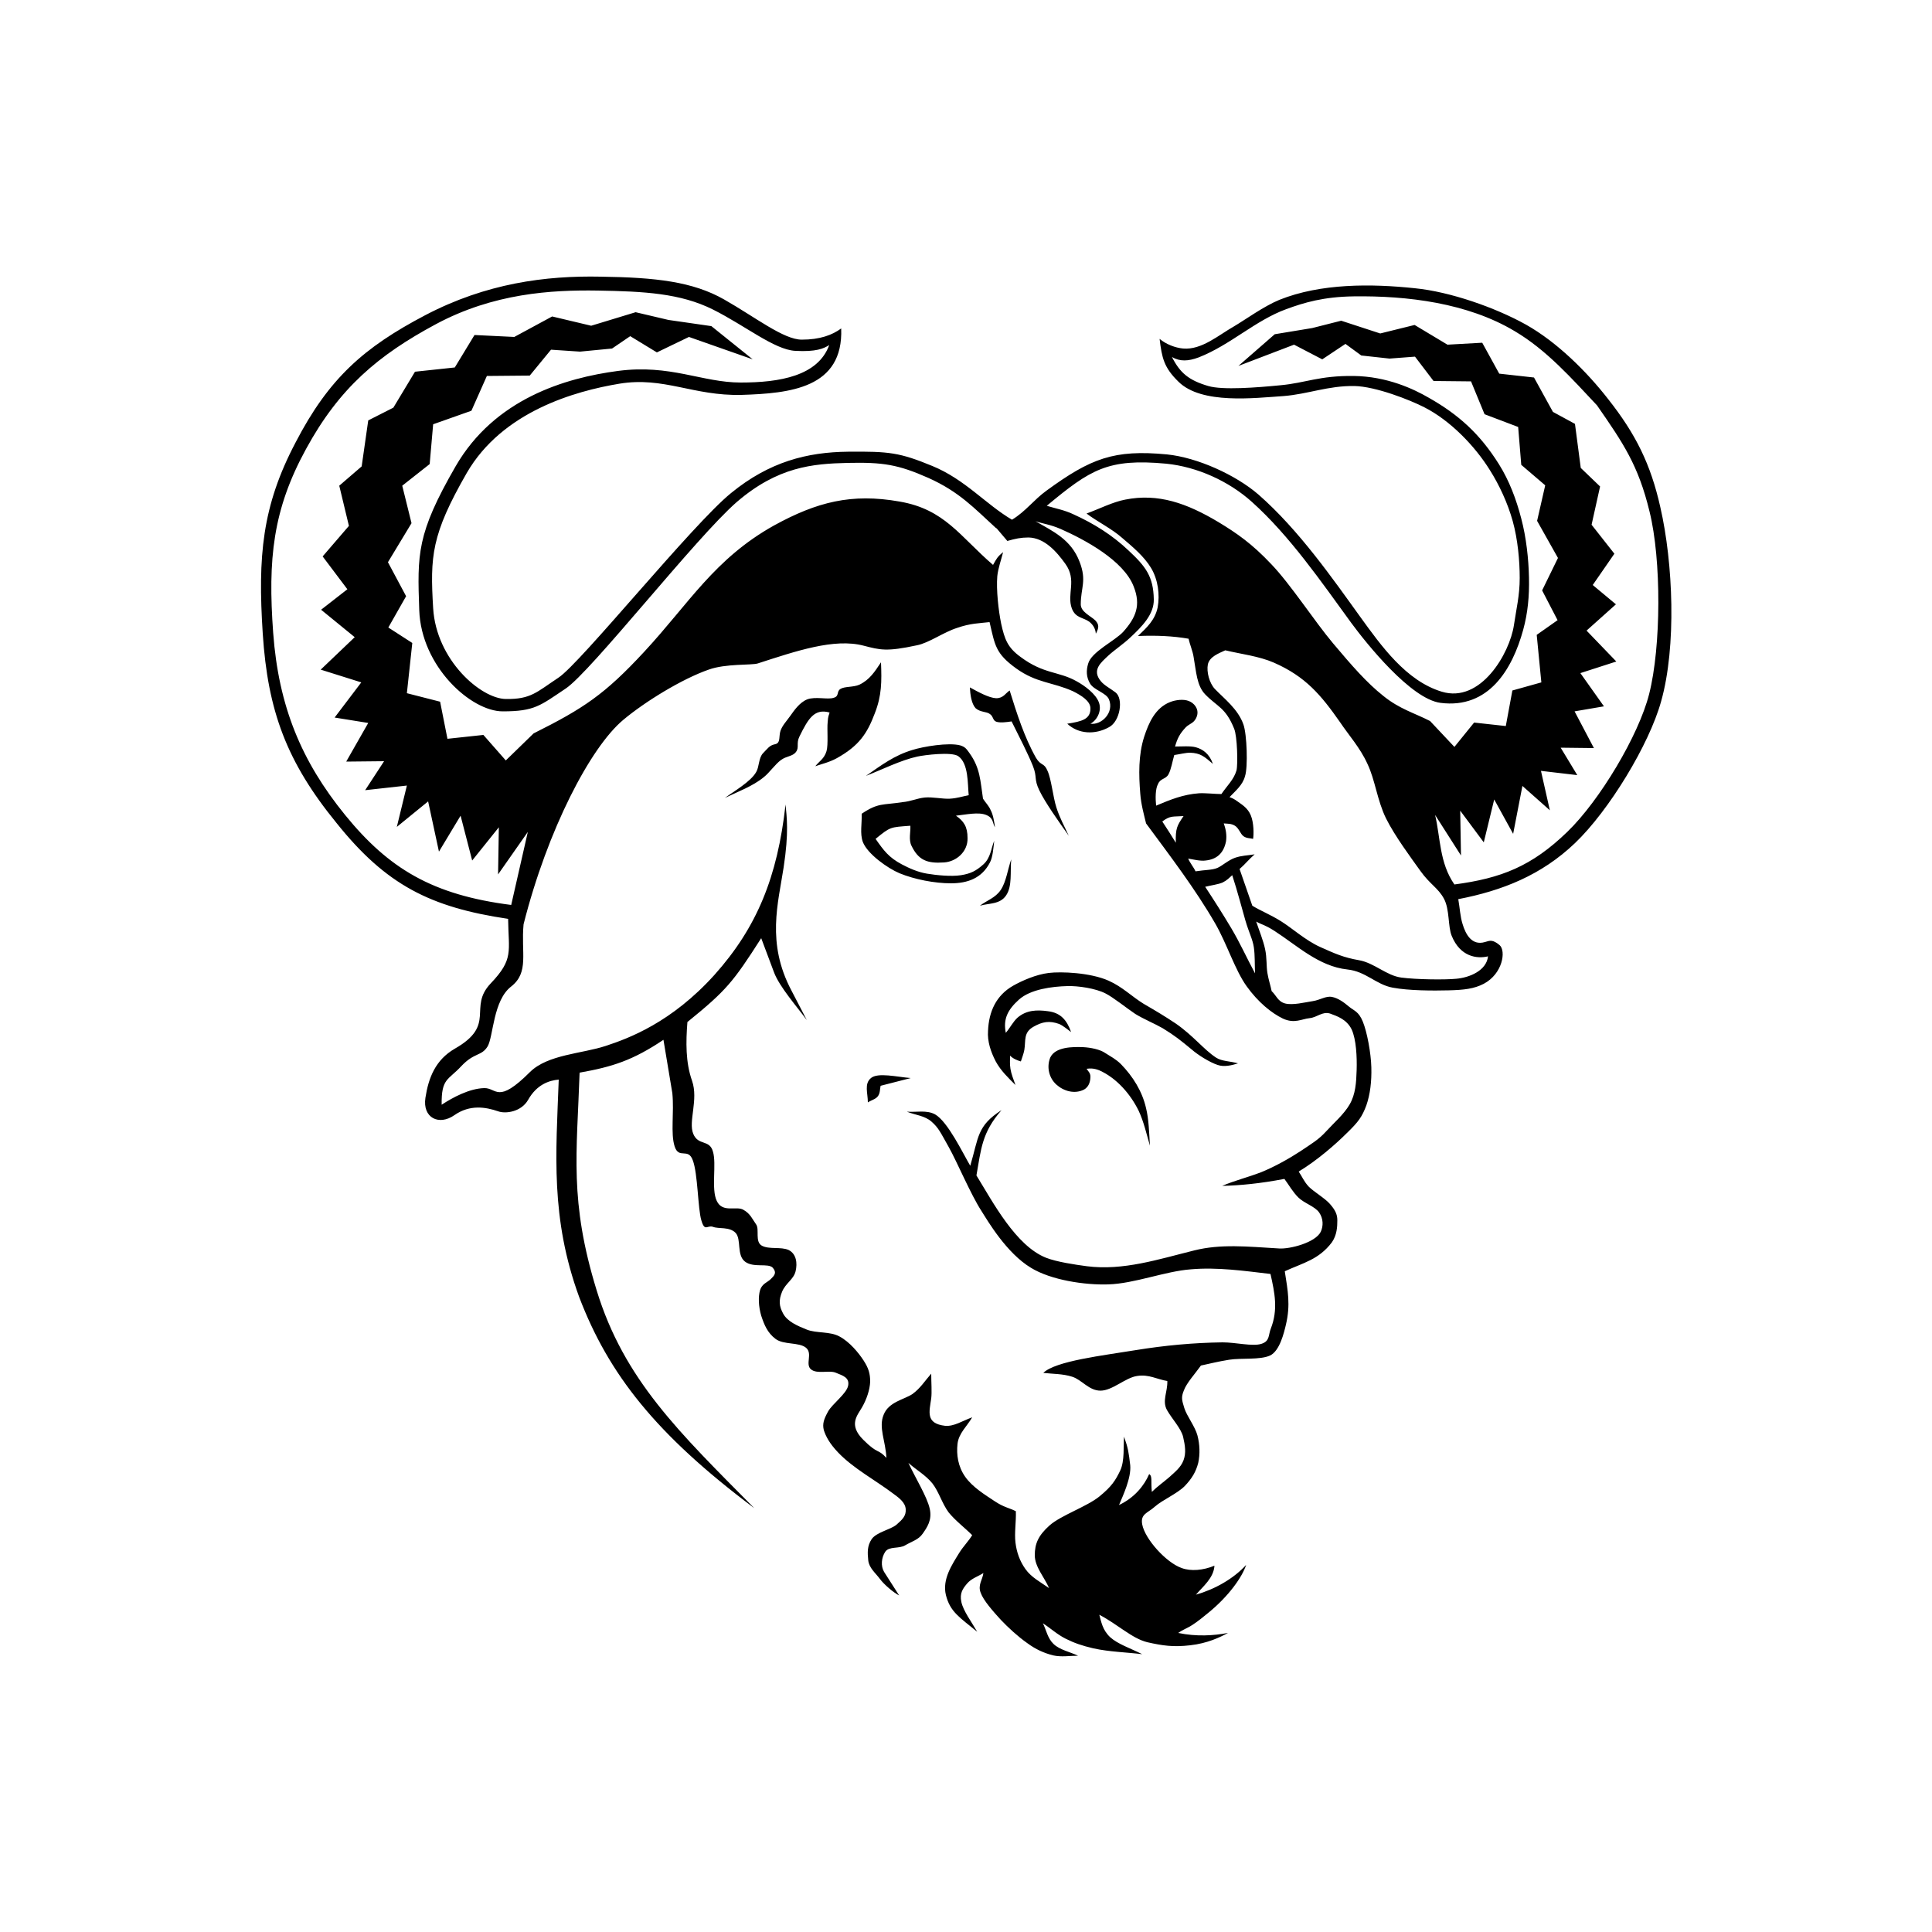
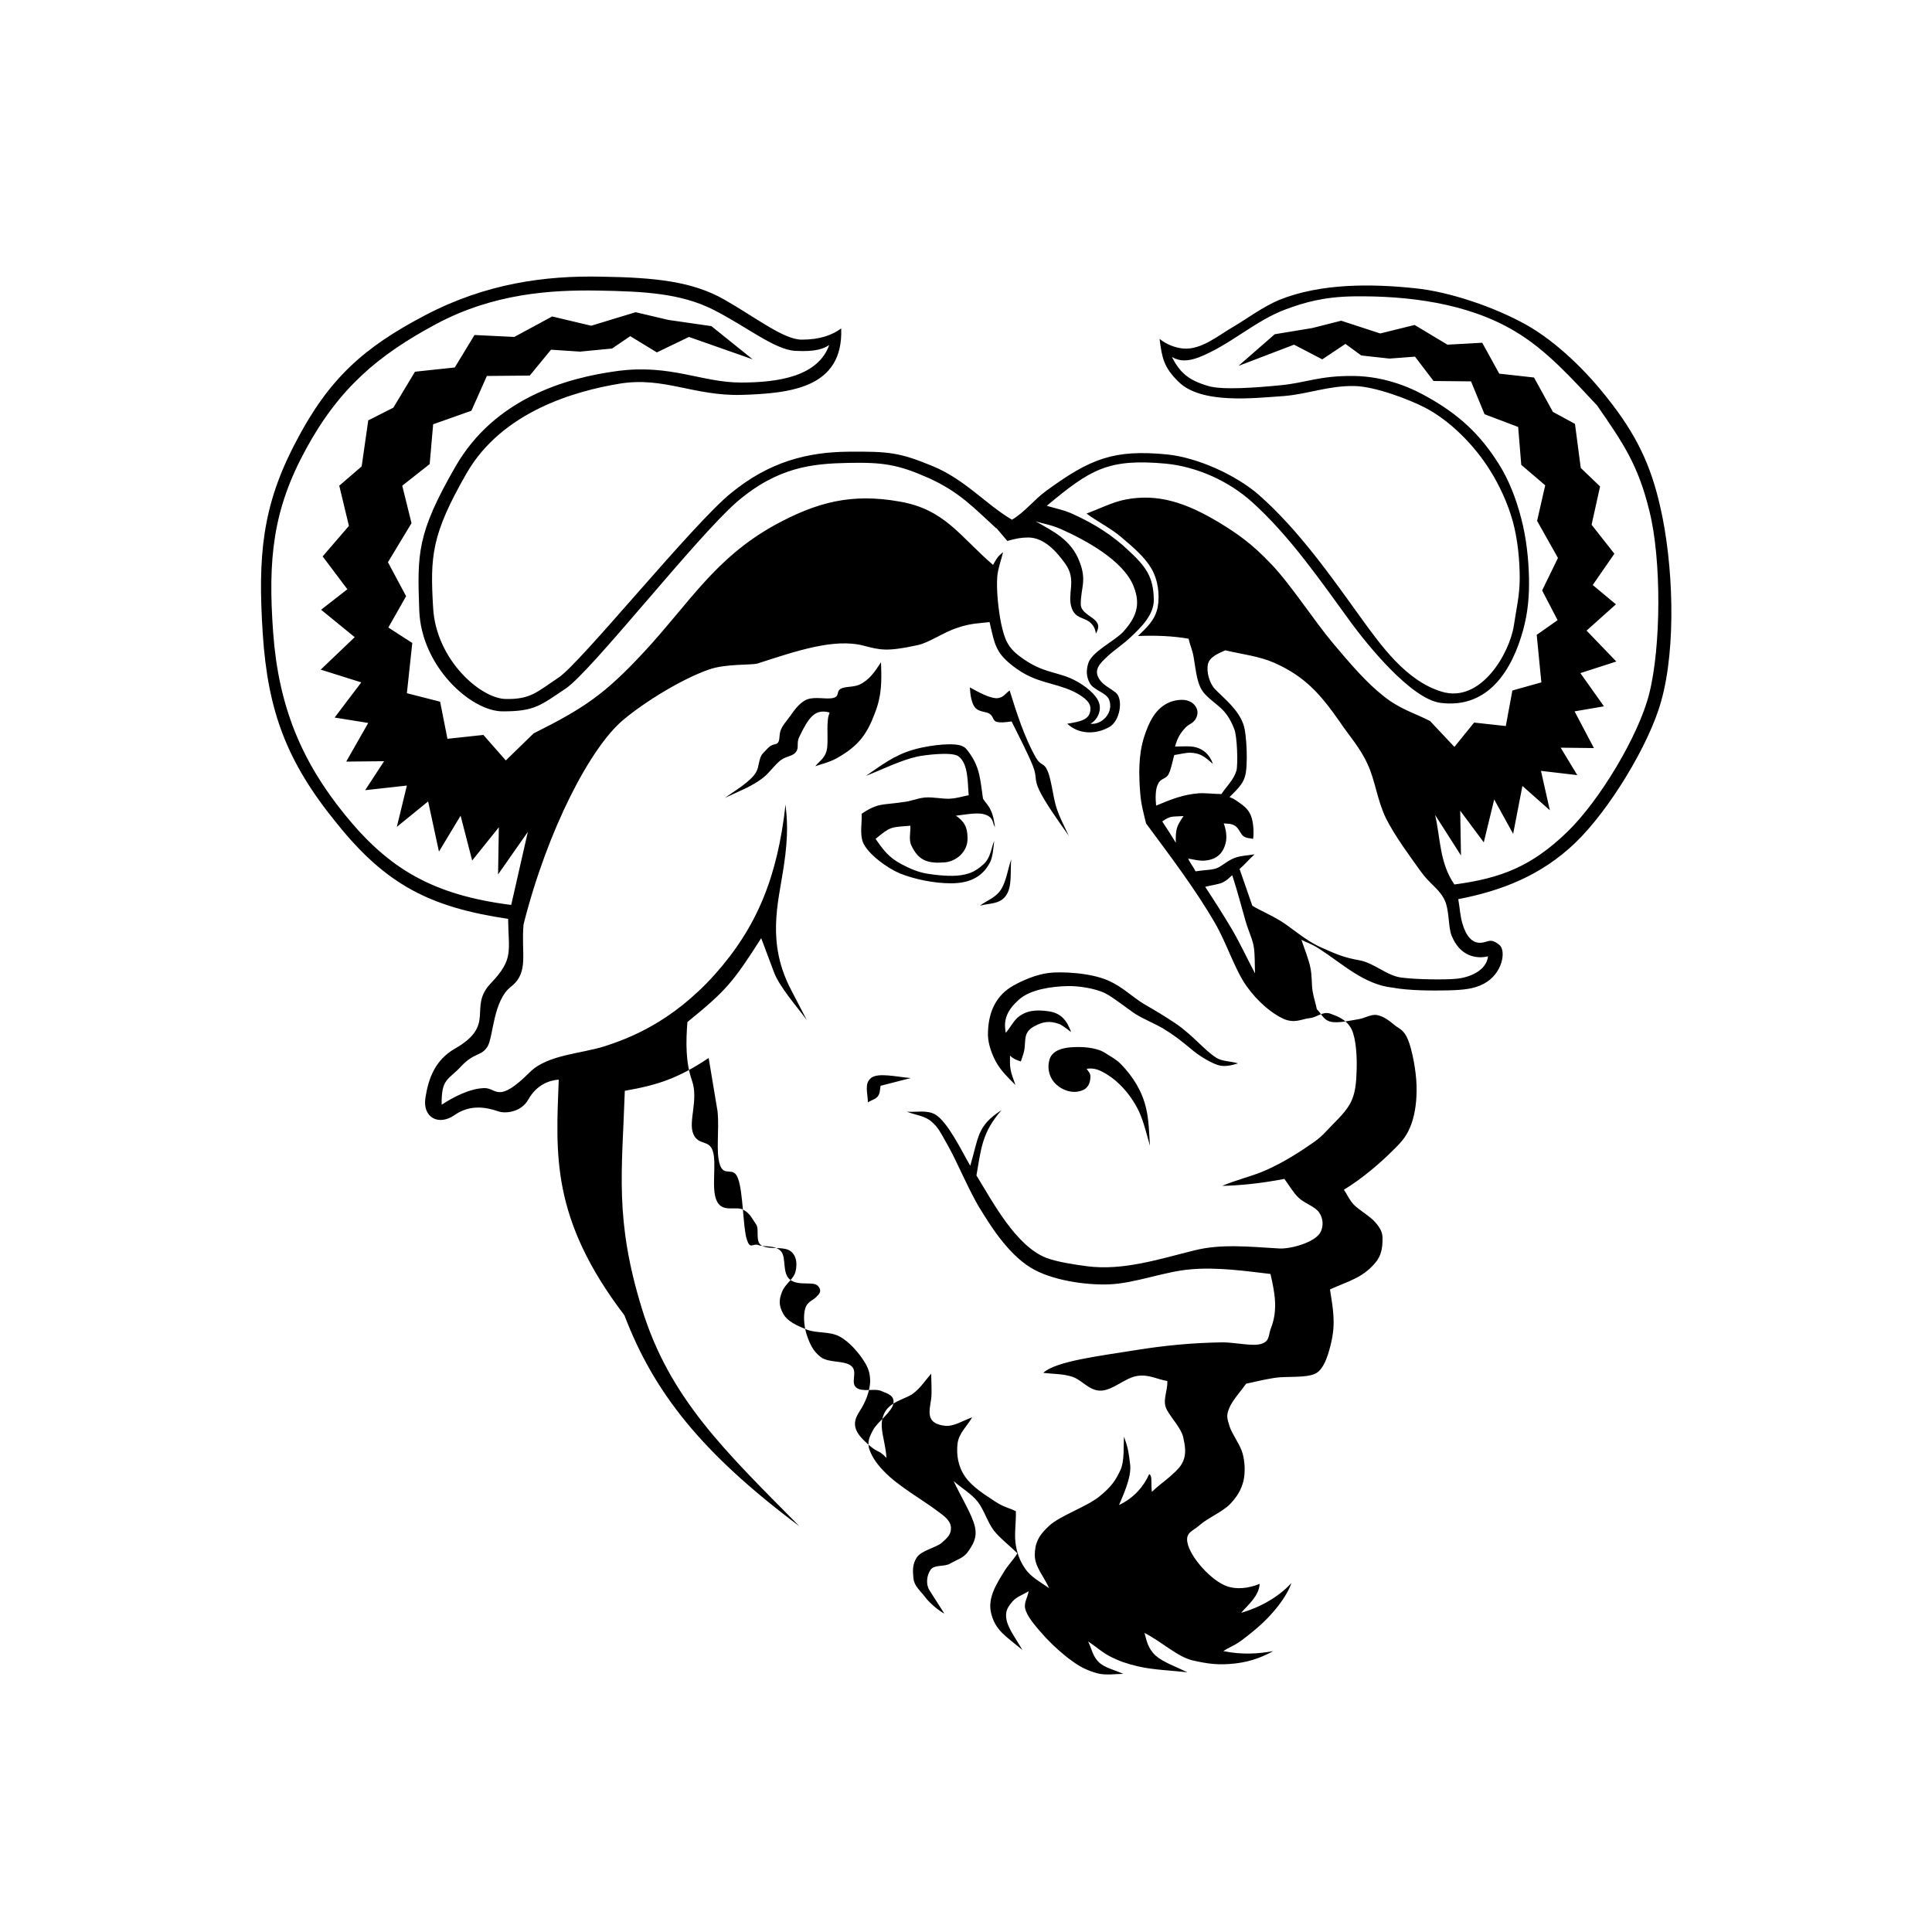
<svg xmlns="http://www.w3.org/2000/svg" version="1.1" id="Layer_1" x="0px" y="0px" viewBox="0 0 500 500" style="enable-background:new 0 0 500 500;" xml:space="preserve">
  <g id="XMLID_29_">
-     <path id="XMLID_44_" d="M144.6,279.4c-2.5,0.2-5.7,1.3-7.9,5.2c-1.8,3.2-5.9,3.7-7.8,3c-3.2-1.1-7.3-1.8-11.3,1   c-4,2.8-8.3,0.7-7.5-4.5c0.8-5.2,2.6-9.8,7.6-12.7c10.9-6.2,3.3-10.6,9.3-16.9c6-6.3,4.6-8.2,4.5-16.7c-20.2-3-31.6-8.8-44.4-24.8   C74.2,197.2,69.3,184,68,164c-1.3-20-0.2-33,8.5-49.5c8.6-16.6,17.7-24.6,33.5-32.9c15.8-8.3,31.2-10.3,45.5-10   c14.3,0.2,23.8,1.3,31.9,5.9c8.1,4.6,15.4,10.4,20.1,10.4c4.7,0,7.9-1.2,10.2-2.9c0.6,15.5-13.3,16.8-25.8,17.2   c-12.5,0.3-20.1-4.8-31.6-2.9c-11.5,1.9-30.3,7.2-39.5,23.1c-9.2,16-9.5,21.6-8.7,35c0.8,13.4,12.3,23.4,18.8,23.5   c6.5,0.1,8-1.8,13.6-5.5c5.7-3.7,34.7-39.7,44.7-47.8c9.9-8.1,19.7-10.6,30.3-10.7s13.3,0.2,21.8,3.7c8.5,3.5,13.8,9.9,20.6,13.9   c3.5-2.1,5.7-5.2,8.9-7.5c11.5-8.4,17.5-10.7,31.2-9.4c7.9,0.8,17.8,5.3,23.7,10.4c10.5,9.2,19.3,21.9,26.3,31.6   c5.5,7.6,11.9,16.6,21.1,19.4c10.1,3.1,17.6-9.9,18.7-17.2c0.6-4.1,1.5-7.7,1.5-12.2c0-4.5-0.5-10-1.8-14.7   c-1.3-4.7-3.5-9.4-5.9-13.2c-3.9-6.3-10.3-12.9-17-16.3c-3.7-1.9-12.6-5.4-18.1-5.5c-6.8-0.1-12,2.1-18.3,2.6   c-7.6,0.5-21.2,2.2-27.2-3.7c-3.8-3.7-4.3-6.2-4.9-11.1c1.7,1.4,4,2.3,6.1,2.5c4.8,0.4,9.2-3.5,13.1-5.7c3.2-1.9,7.7-5.2,11.8-6.9   c10.7-4.3,23.8-4.2,35.1-3c9.1,0.9,20.8,5,28.7,9.4c8,4.5,15.7,12.1,21.3,19.3c7.1,9,11,16.8,13.5,28c3.3,14.4,4.2,36,0.2,50.2   c-3.1,11.2-13.5,28.3-22.3,36.7c-8.7,8.3-18.8,12.3-30.2,14.5c0.4,2.3,0.5,4.5,1.1,6.4c0.8,2.7,2.4,5.7,5.8,4.7   c1.3-0.4,2-0.7,3.8,0.8c1.7,1.5,0.8,7.4-4.1,10c-2.5,1.3-5.1,1.6-9.1,1.7c-4,0.1-10.2,0.1-14.5-0.7c-4.3-0.8-6.9-4.2-11.7-4.7   c-7.4-0.8-13-6.2-18.9-10c-2.5-1.6-3.3-1.6-4.7-2.4c0.8,2.4,1.8,4.8,2.3,7.1c0.5,2.3,0.3,4.4,0.6,6.2c0.3,1.8,0.8,3.2,1.1,4.7   c1.2,1.1,1.6,2.7,3.5,3.2c2,0.5,5.1-0.3,7.1-0.6c2-0.3,3.4-1.4,5-1.1c1.6,0.3,3.1,1.4,4.4,2.5c1.3,1.1,2.5,1.2,3.6,3.9   c1.1,2.7,2.1,8.1,2.2,11.8c0.1,3.7-0.3,7-1.3,9.9c-1.1,2.9-2,4.2-5,7.1c-2.9,2.9-7.7,7.1-12.5,10c0.9,1.3,1.3,2.5,2.6,3.9   c1.4,1.4,4.2,3,5.5,4.5c1.3,1.5,1.9,2.6,1.9,4.2c0,1.7-0.1,3.8-1.4,5.7c-3.4,4.5-7.4,5.3-12.2,7.5c0.8,5.1,1.5,8.7,0.3,13.8   c-0.5,2.1-1.6,6.8-4.1,8c-2.6,1.2-7.5,0.6-10.6,1.1c-3.1,0.5-4.9,1-7.3,1.5c-1.5,2.1-3.7,4.5-4.4,6.4c-0.8,1.9-0.5,2.6,0.1,4.6   c0.6,2,2.8,4.8,3.4,7.1c0.6,2.3,0.7,4.8,0.2,7.1c-0.6,2.3-1.6,4-3.5,6c-2,2-5.8,3.6-7.7,5.3c-1.9,1.7-3.8,1.9-3.3,4.6   c0.7,3.8,6.2,9.9,10.2,11.3c2.4,0.9,5.6,0.6,8.5-0.6c-0.2,3.2-3,5.4-4.8,7.5c4.9-1.4,9.7-4.1,13-7.7c-1,3.1-4.5,8.1-9.8,12.4   c-5.3,4.4-5.2,3.5-7.8,5.2c4.8,1,9.2,0.7,12.9,0c-2,1.1-5.3,2.7-9.8,3.2c-4.4,0.5-7.1,0.1-11.1-0.8c-4-1-7.6-4.6-12.4-7.1   c0.5,1.8,0.8,3.9,2.8,5.8c2,1.8,5.1,2.8,8.3,4.4c-4.1-0.5-8.5-0.6-12.6-1.5c-3-0.7-5-1.4-7.2-2.5c-2.2-1.1-3.9-2.7-5.9-4   c0.9,1.8,1.2,3.9,2.8,5.4c1.6,1.5,4.2,2,6.3,3c-2.2,0-4.3,0.4-6.5-0.1c-2.3-0.6-4.4-1.5-6.7-3.2c-2.4-1.7-4.8-3.9-6.8-6   c-2-2.2-4.5-5-5.2-7c-0.8-2,0.5-3.4,0.7-5.1c-1.4,0.9-3.1,1.4-4.2,2.7c-1.1,1.3-2,2.5-1.5,4.8c0.5,2.3,2.6,5.1,4.1,7.7   c-4.5-3.7-7-5.1-8.1-9.5c-1-4.1,1.6-7.9,3.5-11c1-1.6,2.4-3,3.3-4.5c-2-2-4.3-3.7-6.1-5.9c-1.7-2.3-2.5-5.3-4.2-7.5   c-1.8-2.2-4.2-3.5-6.2-5.3c1.8,3.9,4.8,8.7,5.5,11.8c0.7,3-0.7,4.9-1.8,6.5c-1.1,1.6-2.8,2-4.5,3c-1.6,1-4.2,0.2-5.2,1.7   c-1,1.5-1.2,3.7-0.3,5.2l3.9,6.1c-1.4-0.7-3.9-2.8-5-4.3c-1.1-1.5-2.8-2.8-3-4.8c-0.2-2-0.3-3.7,0.9-5.5c1.3-1.8,4.8-2.4,6.4-3.7   c1.6-1.4,2.5-2.3,2.4-4c-0.1-1.8-1.8-3-3.3-4.1c-4.5-3.4-10.3-6.5-14.2-10.6c-2.2-2.3-3.2-4.2-3.7-5.8c-0.4-1.6,0-2.8,1.1-4.8   c1.1-2,4.8-4.6,5.2-6.7c0.4-2.1-1.4-2.6-3.1-3.3c-1.7-0.8-4.9,0.4-6.5-0.9c-1.6-1.3,0.5-4.1-1.3-5.6c-1.8-1.5-5.8-0.7-7.9-2.3   c-2.1-1.6-2.9-3.6-3.7-6c-0.7-2.4-0.8-4.9-0.3-6.6c0.5-1.7,1.9-2,2.8-2.9c0.9-0.9,1.6-1.6,0.5-2.9c-1.2-1.3-5,0.1-7.2-1.6   c-2.2-1.7-0.9-5.7-2.4-7.4c-1.6-1.7-4.4-1-5.9-1.6c-1.5-0.5-2.1,1.4-3-1.7c-0.9-3-0.9-12.1-2.2-15.5c-1.2-3.4-3.6-0.2-4.7-3.6   c-1.1-3.4-0.1-8.7-0.6-13.8l-2.3-13.8c-7.9,5.3-13.2,7-21.7,8.5c-0.7,20.9-2.7,33.2,4.4,56.3c7.1,23.2,21.4,36.8,40.8,56.4   c-25.5-19.1-37.7-34.7-45.3-54.6C142.4,315.2,143.9,298.5,144.6,279.4z M280.3,271c2,0.1,4.4,0.6,5.7,1.5c1.4,0.9,2.8,1.6,4.1,2.9   c3.1,3.2,5.5,7,6.5,11.4c0.7,2.8,0.8,6.4,1,9.7c-0.9-3.1-1.6-6.2-2.9-9c-2.1-4.3-5.7-8.5-10.2-10.5c-1.5-0.6-2.5-0.5-3.3-0.4   c0.4,0.6,1,1.1,1,2c0,0.9-0.2,2.6-1.7,3.4c-2.4,1.2-5.2,0.4-7.1-1.3c-1.9-1.7-2.6-4.5-1.6-7C273.1,270.9,277.6,270.9,280.3,271z    M255.7,266.8c0.2-5,2.1-9.2,6.5-11.7c2.3-1.3,5.9-2.9,9.2-3.3c3.2-0.4,10.8-0.1,15.5,2c3.6,1.6,6,4.1,9.1,6   c3.1,1.8,5.3,3.1,8.3,5.1c4.6,3.2,7.2,6.7,10.4,8.8c1.5,1,3.7,0.9,5.7,1.5c-1.6,0.5-3.6,1-5.3,0.4c-2.1-0.7-5.1-2.6-6.7-4   c-2.9-2.4-4.4-3.6-7.5-5.5c-1.9-1.1-5-2.4-7.1-3.7c-2.1-1.4-5.7-4.3-7.7-5.3c-2.5-1.3-7.1-2-9.9-1.9c-3.9,0.1-9.5,0.8-12.5,3.5   c-3,2.7-4.1,5.1-3.4,8.6c1.1-1.3,1.9-2.9,3-3.9c2.3-2,5-2.1,7.9-1.7c3.3,0.4,4.9,2.3,6,5.4c-0.7-0.5-2.1-1.7-3.1-2.1   c-2.5-0.9-4.3-0.6-6.6,0.7c-2.7,1.5-2,3.6-2.4,6c-0.2,1.1-0.6,2-0.9,3c-1-0.3-2-0.7-2.8-1.5c0,1.1-0.1,2.1,0.1,3.4   c0.2,1.3,0.8,2.8,1.3,4.2c-1.9-1.9-3.8-3.7-5.1-6.1C256.4,272.2,255.5,269.5,255.7,266.8z M259,230.3c1.4-2.1,1.8-5.3,2.7-7.9   c-0.3,3.3,0.3,6.9-1.3,9.3c-1.6,2.4-4.4,2-6.8,2.7C255.4,233,257.6,232.4,259,230.3z M225.4,279c1.8-1.5,6.7-0.3,10.3,0   c-2.6,0.7-5.2,1.3-7.8,2c-0.2,0.9-0.1,1.9-0.7,2.7c-0.6,0.8-1.7,1-2.6,1.6C224.6,282.9,223.6,280.5,225.4,279z M251,177.9   c2.2,1.2,4.9,2.7,6.8,2.8c1.9,0,2.4-1.3,3.5-2c1.8,5.8,3.8,12.1,6.8,17.4c1.3,2.2,2.1,1.2,3,3.4c1,2.2,1.4,6.7,2.3,9.5   c0.9,2.8,2.1,4.9,3.2,7.3c-2.7-3.8-6.1-8.6-7.6-11.7c-1.5-3.1-0.5-3.4-1.7-6.4c-1.2-3-3.6-7.7-5.5-11.5c-1.3,0.2-2.9,0.4-3.9,0.1   c-1-0.3-0.8-1.4-1.7-2c-0.9-0.7-2.4-0.4-3.7-1.5C251.4,182.1,251.1,179.8,251,177.9z M239.3,206.4c2-0.2,4.6,0.4,6.5,0.3   c1.9-0.1,3.3-0.6,4.9-0.9c-0.3-2.9,0-8.2-2.7-10.1c-1.7-1.2-8.8-0.3-10.6,0.1c-4.2,0.9-9.2,3.4-13.3,5c3.9-2.7,7.3-5.3,12-6.7   c2.8-0.9,9.4-2,12.4-1.2c1.3,0.4,1.6,0.9,2.4,2c2.8,3.9,2.8,7.2,3.5,11.8c0.7,1.1,1.5,1.8,2,3c0.6,1.1,0.9,2.9,1.1,4.4   c-0.7-1.1-0.3-2.4-2.3-3.2c-2-0.8-5.1-0.1-7.8,0.2c2,1.4,3,2.8,3,5.8c0.1,3.5-2.9,6.1-6.1,6.3c-4.4,0.3-6.6-0.6-8.4-4.3   c-0.8-1.6-0.2-3.6-0.3-5.2c-5.2,0.4-5.1,0.2-9,3.4c2.1,3,3.4,4.8,6.8,6.6c1.9,1,4.1,2,6.5,2.4c2.4,0.4,6.3,0.8,8.8,0.4   c2.5-0.4,3.9-1.1,5.8-2.8c1.9-1.7,2-4.2,2.8-6.1c-0.2,1.9-0.4,4.3-1.1,5.6c-2.1,4.1-5.8,5.4-10.1,5.4c-4.2,0-9.4-1-13.3-2.6   c-3.1-1.3-8.3-5-9.5-8.1c-0.8-2.2-0.2-4.8-0.3-7.3c4.3-2.9,5.4-2.2,10.5-3C235.8,207.4,237.3,206.6,239.3,206.4z M214.2,186.9   c0.1-1.7,0.3-1.7,0.5-2.5c-3.9-1.1-5.5,1.5-7.8,6.2c-0.9,1.8,0,2.8-0.9,4c-0.9,1.2-2.4,1-3.9,2.1c-1.5,1.1-3,3.3-4.4,4.4   c-2.9,2.4-6.8,3.8-10.1,5.4c2.3-1.7,6.7-4.2,8.1-6.7c0.8-1.3,0.6-3.7,1.8-4.9c1.2-1.2,1.6-2,3.1-2.3c1.5-0.3,0.9-2.1,1.4-3.5   c0.5-1.4,1.5-2.4,2.5-3.8c1-1.4,2.4-3.5,4.4-4.3c2.1-0.8,5.3,0.1,6.8-0.4c1.6-0.4,0.7-1.6,1.8-2.3c1.1-0.7,3.3-0.4,4.9-1.1   c2.7-1.3,4-3.4,5.6-5.8c0.2,5,0.2,8.6-1.6,13.2c-2,5.3-4.1,8.4-9.8,11.6c-2,1.1-3.9,1.5-5.6,2.1c1-1.3,2.3-1.9,2.9-3.9   C214.4,192.7,214,188.6,214.2,186.9z M306.3,211.2c-2.7,0.2-3.4-0.2-5.5,1.4c1.2,1.8,2.4,3.7,3.5,5.5   C304.2,214.4,304.6,213.7,306.3,211.2z M299.2,208.5c3.8-1.6,7-2.9,11.1-3.2c1.6-0.1,4.2,0.2,5.8,0.2c1.4-2.1,3.2-3.7,3.9-6.1   c0.4-1.6,0.2-8.9-0.6-10.8c-2.2-5.5-4.4-5.7-7.5-8.9c-2.2-2.3-2.3-5.8-3-9.7c-0.2-1.4-1-3.3-1.3-4.7c-4-0.7-8.4-0.9-13.1-0.7   c2.3-2.2,4.4-4.1,5.1-7.4c0.6-3.3,0.1-7.2-1.7-10.2s-4.8-5.5-7.5-7.8c-2.7-2.4-6.6-4.3-9.2-6.3c3.3-1.2,6.8-3,10-3.6   c8.5-1.7,15.9,0.9,24.1,5.8c4.8,2.9,8.7,5.6,13.7,10.9c5,5.2,11.2,14.8,16,20.5c4.8,5.7,8.7,10.2,13,13.6c4.2,3.4,8,4.4,12.1,6.5   l6.3,6.7l5.1-6.3l8.2,0.9l1.7-9.2l7.5-2.1l-1.2-12.3l5.4-3.8l-4-7.7l4.1-8.4l-5.4-9.6l2.1-9.2l-6.2-5.3l-0.8-9.8l-8.7-3.3l-3.5-8.5   l-9.7-0.1l-4.8-6.3l-6.6,0.5l-7.3-0.8l-4.1-3l-6,4l-7.3-3.8l-14.4,5.5l9.4-8.2l9.7-1.6l7.5-1.9l10.1,3.3l8.9-2.2l8.5,5.1l9-0.5   l4.4,8l9,1l4.9,8.9l5.7,3.1l1.5,11.4l5,4.8l-2.2,9.9l5.9,7.5l-5.6,8.1l6,5l-7.6,6.8l7.7,8l-9.3,3l6.1,8.6l-7.6,1.3l5,9.5l-8.6-0.1   l4.3,7.1l-9.4-1.1l2.3,10.2l-7.1-6.3l-2.4,12.4l-4.9-8.9L384,218l-6.1-8.2l0.2,11.6l-6.7-10.5c1.4,5.9,1.1,12.4,5,18   c12.1-1.6,20-4.7,29.2-13.6c8.4-8.1,18.5-25,21.2-35.7c3.1-12.2,3.2-34.7,0.1-47.2c-2.9-12-6.8-17.7-13.6-27.5   c-6.5-6.9-13-14.3-21.3-19.2c-12.2-7.3-27.8-9.2-41.7-9c-7.7,0.1-12.8,1.6-17.4,3.3c-8,2.9-14.5,9.3-22.7,12.5   c-2.7,1-4.8,1.1-6.9-0.1c2.1,4.1,4.3,6,9.4,7.5c3.7,1.1,12.6,0.4,18.7-0.2c6.5-0.6,10-2.5,18.9-2.4c8.7,0.1,15.6,3.4,19.4,5.6   c7.8,4.4,13.3,9.4,18.2,17.2c2.7,4.3,4.5,9.1,5.8,14.1c1.3,4.9,1.9,10.5,2,15.3c0.1,4.8-0.3,9.1-1.5,13.5   c-2.8,10.2-8.9,20.5-21.4,18.9c-7.7-1-19.2-15.4-23.1-20.7c-7.8-10.7-15.9-22.5-25.7-31.3c-6-5.4-14.2-9.1-22.2-9.9   c-15.1-1.4-19.6,1.5-30.9,10.9c2.3,0.7,4.6,1.1,6.9,2.2c5.3,2.4,10.1,5.4,14.3,9.4c4.4,4.1,6.4,6.7,6.5,12.6   c0.1,3.9-3.1,7.1-6.1,9.9c-1.8,1.7-4.2,3.3-5.7,4.7c-1.9,1.8-4.3,3.7-1.9,6.6c0.9,1.1,2.5,1.9,3.8,2.9c2.1,1.6,1.2,7.5-1.7,9   c-3.6,2-7.9,1.8-10.8-0.9c3.7-0.6,6.1-1.1,6-4.1c-0.1-1.8-2.3-3.2-4.5-4.3c-5.3-2.4-9.4-2.1-14.7-5.9c-5.4-3.9-5.5-6-6.9-12   c-2.6,0.3-5,0.3-8.4,1.5c-3.5,1.1-7.3,3.9-10.4,4.5c-7.9,1.7-9.5,1.2-13.8,0.1c-7.6-2-17.5,1.4-27.4,4.6c-1.6,0.5-8.3,0-12.7,1.6   c-6.9,2.4-16.5,8.3-22.1,13c-8.5,7.1-19.6,28.4-25.8,52.9c-0.7,7.4,1.5,12.4-3.2,16.1c-4.7,3.6-4.6,12.9-6.1,15.5   c-1.6,2.6-3.4,1.5-6.8,5.1c-3.4,3.7-5.2,3.1-5.1,10c2.9-1.9,7.2-4.2,11-4.3c3.3-0.1,3.4,4.3,11.9-4.2c4.6-4.5,13.4-4.7,19.5-6.7   c6.1-2,17.1-6.1,28.2-18.4c11-12.3,16.3-25.3,18.4-44.1c0.3,3.3,0.9,7.1-0.5,16.3c-1.4,9.2-4.5,19.5,2,31.8l4,7.7   c-2.4-3.3-7.1-8.6-8.5-12.4l-3.3-8.8c-7.3,11.4-9,13.5-19.1,21.7c-0.4,5.1-0.5,10.4,1.2,15.2c1.7,4.9-1,10.5,0.3,13.7   c1.3,3.2,4.2,1.4,5.1,4.6c1,3.2-0.5,9.7,1,12.8c1.5,3.2,5.1,1.2,6.9,2.3c1.8,1,2.3,2.4,3.3,3.8c0.9,1.3-0.4,4.5,1.5,5.5   c1.9,1,4.9,0.2,6.9,1.1c2,1,2.3,3.4,1.8,5.5c-0.5,2.1-2.6,3.1-3.5,5.3c-0.9,2.2-0.8,3.7,0.3,5.7c1.1,2,3.6,3.1,6.1,4.1   c2.5,1,6,0.4,8.5,1.8c2.6,1.4,4.9,4.2,6.2,6.2c1.3,2,1.7,3.4,1.7,5.5c-0.1,2.1-0.9,4.5-2.1,6.6s-3.6,4.5,0.3,8.4   c3.9,3.9,3.7,2.2,6,4.7c-0.2-4.4-2.1-7.9-0.7-11.2c1.3-3.3,5.3-3.9,7.4-5.3c2.1-1.5,3.3-3.5,4.9-5.3c0,2.3,0.2,4.7,0,6.4   c-0.5,3.5-1.5,6.5,3.6,7.1c2.3,0.2,4.5-1.3,7-2.2c-1.3,2.3-3.5,4.1-3.8,6.9c-0.3,2.7,0.1,5.8,2,8.5c1.9,2.7,5.2,4.7,7.6,6.3   c2.4,1.6,3.7,1.7,5.5,2.6c0.1,2.7-0.4,5.6-0.1,8.1c0.3,2.5,1.1,4.8,2.6,6.9c1.5,2.1,3.8,3.3,6.1,4.9c-1.2-2.8-3.7-5.5-3.7-8.5   c0-3,0.9-5.1,3.8-7.7c2.9-2.6,9.7-4.9,12.9-7.5c3.2-2.6,4.2-4.2,5.4-6.7c1.2-2.5,0.8-6.5,1-8.8c1.1,3.1,1.2,4.1,1.6,7.4   c0.3,3.3-1.9,7.9-2.9,10.3c4-1.9,6.5-5,7.8-8c0.9,0.5,0.4,1.9,0.7,4.6c1.4-1.4,3-2.5,4.5-3.8c1.4-1.3,3-2.5,3.7-4.4   c0.7-1.9,0.4-3.8-0.1-6c-0.5-2.2-2.9-4.7-4.2-7c-1.3-2.4,0.2-4.7,0.1-7.5c-2.6-0.4-4.8-1.8-7.8-1.3c-3,0.4-6.4,3.8-9.5,3.8   c-3,0-4.8-2.8-7.3-3.6c-2.5-0.8-5-0.7-7.5-1c3.2-3.1,15.5-4.5,24-5.9c7.4-1.2,14.8-1.9,22.4-2c3.4,0,7.7,1.1,10,0.4   c2.3-0.7,1.8-2.3,2.5-4c1.9-4.9,1-9.2-0.1-14.1c-6.8-0.8-13.8-1.8-20.6-1.2c-6.7,0.5-14.6,3.7-21.4,3.9c-6,0.2-14.8-1.1-20-4.3   c-6.3-3.8-11.1-12-12.8-14.7c-2.8-4.3-6.3-12.7-8.5-16.6c-2.2-3.9-2.6-4.9-4.4-6.5c-1.8-1.6-4.2-1.7-6.4-2.6   c2.4,0.2,5.1-0.5,7.3,0.7c3.3,1.9,7.1,9.9,9.1,13.3c2.2-7.4,1.7-10.3,8.1-14.4c-5.1,5.8-5.3,10.1-6.5,16.9c4.3,7,10.2,18.2,18,21.3   c2.8,1.1,7.6,1.8,10.6,2.2c9.4,1.2,18.5-1.8,27.8-4.1c6.8-1.7,13.6-1,21.9-0.5c2.8,0.2,9.4-1.5,10.8-4.3c0.7-1.5,0.7-3.4-0.4-5   c-1.1-1.6-3.9-2.4-5.4-3.9c-1.5-1.5-2.4-3.2-3.6-4.8c-6.3,1.2-11.5,1.7-16.1,1.8c3.3-1.4,6.6-2.2,10-3.5c3.5-1.4,7.4-3.6,10.3-5.5   c2.8-1.9,4.6-2.9,6.6-5.1c2-2.2,4.6-4.4,6.1-7c1.5-2.6,1.7-5.6,1.8-8.9c0.1-3.3-0.1-7.9-1.3-10.5c-1.3-2.6-3.7-3.4-5.6-4.1   c-2-0.6-3.3,1-5.3,1.2c-2,0.2-3.9,1.5-6.9,0.1c-2.9-1.4-6.4-4.2-9.4-8.4c-3-4.2-5.1-11-8.1-16.2c-5.2-9-11.7-17.5-17.9-25.9   c-0.5-2.1-1.3-4.9-1.5-7.7c-0.4-4.9-0.5-10,1-14.7c1.2-3.7,2.9-7.5,6.7-9c1.5-0.6,3.5-0.8,4.8-0.3c1.4,0.5,2.7,2,2.2,3.8   c-0.6,2-1.9,2-2.9,3c-1.6,1.7-2.2,2.9-2.8,5c1.7,0,4-0.2,5.4,0.2c1.8,0.5,3.5,1.7,4.4,4.3c-2.2-1.9-3.2-2.8-5.9-2.9   c-1.2,0-2.7,0.4-4.1,0.6c-0.5,1.7-0.8,3.7-1.5,5c-0.7,1.3-2.1,1-2.7,2.5C299,204.1,299,206.6,299.2,208.5z M318.2,206.3   c0.8,0.3,1.1,0.4,2.2,1.2c1.1,0.8,2.5,1.6,3.3,3.5c0.8,1.9,0.8,4.9,0.6,6.1c-0.7-0.2-1.7-0.1-2.5-0.7c-0.8-0.6-1.2-2.1-2.2-2.7   c-1-0.6-1.8-0.5-2.9-0.6c0.6,1.6,0.8,3.1,0.6,4.6c-0.6,3.1-2.4,4.7-5.3,5c-1.3,0.2-3.3-0.3-4.5-0.5c0.5,1.2,1.4,2.2,1.9,3.3   c2.5-0.4,4.3-0.3,5.7-0.9c1.3-0.6,2.8-2,4.5-2.6c1.7-0.6,3.3-0.6,5.1-0.9c-1.5,1.3-2.5,2.6-3.9,3.8c1.1,3.2,2.2,6.3,3.3,9.5   c2.3,1.4,4.5,2.2,7.4,4c2.9,1.8,6.4,5,10.2,6.7c3.8,1.7,6,2.7,10,3.4c4,0.7,7.1,4,11,4.5c3.9,0.5,11.2,0.6,14.2,0.3   c3.4-0.3,7.8-2.1,8.2-5.8c-2.9,0.7-7.2,0.1-9.4-5.3c-1-2.4-0.5-6.8-2-9.6c-1.5-2.8-3.6-3.7-6.1-7.2c-2.5-3.5-6.6-9-8.9-13.6   c-2.3-4.7-2.8-9.9-4.8-14.1c-1.9-4.2-4.9-7.5-7.1-10.8c-4.9-7-8.9-11.8-17.1-15.4c-3.9-1.7-8.4-2.2-12.6-3.2   c-1.7,0.8-4,1.6-4.5,3.6c-0.4,2,0.4,4.9,1.8,6.4c2.4,2.5,6,5.2,7.4,9.2c0.9,2.5,1.2,11.1,0.4,13.4   C321.6,203.2,319.7,204.7,318.2,206.3z M318.9,226.5c-0.8,0.7-1.3,1.3-2.5,1.9c-1.2,0.5-2.9,0.7-4.5,1.1c2.3,3.5,4.6,7.1,6.8,10.8   c2.2,3.7,4,7.7,6.1,11.6c-0.1-2.2,0-4.6-0.3-6.7c-0.3-2.1-1.3-3.9-2.2-7C321.4,235.1,320.3,230.8,318.9,226.5z M258.1,149.1   c-0.3,3.5,0.3,8.9,1,12.3c0.9,4.1,1.7,6.2,5,8.6c6,4.5,9.9,3.7,14.5,6.3c2.2,1.2,5,3.3,5.8,5.5c0.8,2.2-0.5,4.6-2.2,5.5   c2.9,0.4,6.2-2.9,4.8-6.3c-0.7-1.7-3.9-2.4-4.9-4.1c-1-1.7-1-3.4-0.5-5.1c0.8-3.1,6.9-5.9,9.1-8.3c3.3-3.7,4.6-6.9,2.7-11.7   c-2.6-6.8-12.8-12.2-18.9-14.9c-2.8-1.2-4.4-1.3-6.5-2c4.5,2.6,9.2,4.7,11.4,10.5c1.9,4.9,0.3,6.7,0.3,11c0,2,2.6,3,3.8,4.2   c1,1.1,0.9,1.9,0.1,3.4c-0.1-1.3-0.7-2.3-1.7-3.1c-1.7-1.2-3.5-0.9-4.5-3.4c-1.4-3.8,1.4-7.3-1.7-11.6c-2.3-3.2-5.4-6.7-9.5-6.8   c-2,0-3.4,0.3-5.5,0.9l-2.8-3.3l-0.1,0c-5.7-5.2-9.5-9.4-17.5-13c-7.9-3.5-11.8-4.1-20.9-3.9c-9.1,0.2-18.1,1-28.7,10.1   c-10.5,9.1-37.7,43.9-44.3,48.3c-6.6,4.4-8,5.9-16.3,5.9c-8.2,0-21.1-11.6-21.6-26.2c-0.5-14.5-0.7-19.7,9.4-37.2   c10.1-17.5,28.4-22.9,42-24.7c13.6-1.8,21.8,3,31.8,3c10.1,0,20-1.7,22.9-9.7c-1.4,0.9-3.4,1.8-8.8,1.5   c-5.4-0.3-12.9-6.5-21.3-10.7c-8.4-4.2-17.8-4.7-29.8-4.9c-12-0.2-27,0.7-41.9,8.7c-14.9,8-25,16.5-33.6,32.3   c-8.6,15.7-9.9,28.5-8.5,47.6c1.4,19,7.3,33.2,18.6,47.1c11.3,13.9,22.6,20.7,43,23.3l4.3-18.9l-7.7,11l0.2-12.2l-6.9,8.6l-3-11.6   l-5.6,9.3l-2.8-13l-8.1,6.6l2.6-10.7l-10.8,1.2l4.9-7.5l-9.8,0.1l5.7-10l-8.7-1.4l6.9-9.1L83,173.3l8.8-8.4l-8.7-7.1l6.8-5.3   l-6.4-8.5l6.8-7.9l-2.5-10.4l5.8-5l1.7-11.9l6.5-3.3l5.6-9.3l10.3-1.1l5.1-8.4l10.3,0.5l9.8-5.3l10.1,2.4l11.5-3.5l8.5,2l11.1,1.6   l10.7,8.6l-16.5-5.8l-8.3,4l-6.9-4.2l-4.7,3.2l-8.3,0.8l-7.5-0.5l-5.5,6.7l-11.1,0.1l-4,9l-9.9,3.5l-0.9,10.3l-7.1,5.6l2.4,9.7   l-6.1,10.1l4.7,8.8l-4.6,8.1l6.2,4l-1.4,13l8.6,2.2l1.9,9.6l9.3-1l5.8,6.6l7.2-7c13-6.5,18.4-10.1,28.6-21.1   c11.6-12.5,18.2-24.1,33.6-32.7c11.1-6.1,20.1-8.4,32.5-6.2c11.7,2,15.6,9,24.2,16.4c0.9-1.6,1.1-2.1,2.6-3.3   C259.1,144.9,258.3,147.1,258.1,149.1z" />
+     <path id="XMLID_44_" d="M144.6,279.4c-2.5,0.2-5.7,1.3-7.9,5.2c-1.8,3.2-5.9,3.7-7.8,3c-3.2-1.1-7.3-1.8-11.3,1   c-4,2.8-8.3,0.7-7.5-4.5c0.8-5.2,2.6-9.8,7.6-12.7c10.9-6.2,3.3-10.6,9.3-16.9c6-6.3,4.6-8.2,4.5-16.7c-20.2-3-31.6-8.8-44.4-24.8   C74.2,197.2,69.3,184,68,164c-1.3-20-0.2-33,8.5-49.5c8.6-16.6,17.7-24.6,33.5-32.9c15.8-8.3,31.2-10.3,45.5-10   c14.3,0.2,23.8,1.3,31.9,5.9c8.1,4.6,15.4,10.4,20.1,10.4c4.7,0,7.9-1.2,10.2-2.9c0.6,15.5-13.3,16.8-25.8,17.2   c-12.5,0.3-20.1-4.8-31.6-2.9c-11.5,1.9-30.3,7.2-39.5,23.1c-9.2,16-9.5,21.6-8.7,35c0.8,13.4,12.3,23.4,18.8,23.5   c6.5,0.1,8-1.8,13.6-5.5c5.7-3.7,34.7-39.7,44.7-47.8c9.9-8.1,19.7-10.6,30.3-10.7s13.3,0.2,21.8,3.7c8.5,3.5,13.8,9.9,20.6,13.9   c3.5-2.1,5.7-5.2,8.9-7.5c11.5-8.4,17.5-10.7,31.2-9.4c7.9,0.8,17.8,5.3,23.7,10.4c10.5,9.2,19.3,21.9,26.3,31.6   c5.5,7.6,11.9,16.6,21.1,19.4c10.1,3.1,17.6-9.9,18.7-17.2c0.6-4.1,1.5-7.7,1.5-12.2c0-4.5-0.5-10-1.8-14.7   c-1.3-4.7-3.5-9.4-5.9-13.2c-3.9-6.3-10.3-12.9-17-16.3c-3.7-1.9-12.6-5.4-18.1-5.5c-6.8-0.1-12,2.1-18.3,2.6   c-7.6,0.5-21.2,2.2-27.2-3.7c-3.8-3.7-4.3-6.2-4.9-11.1c1.7,1.4,4,2.3,6.1,2.5c4.8,0.4,9.2-3.5,13.1-5.7c3.2-1.9,7.7-5.2,11.8-6.9   c10.7-4.3,23.8-4.2,35.1-3c9.1,0.9,20.8,5,28.7,9.4c8,4.5,15.7,12.1,21.3,19.3c7.1,9,11,16.8,13.5,28c3.3,14.4,4.2,36,0.2,50.2   c-3.1,11.2-13.5,28.3-22.3,36.7c-8.7,8.3-18.8,12.3-30.2,14.5c0.4,2.3,0.5,4.5,1.1,6.4c0.8,2.7,2.4,5.7,5.8,4.7   c1.3-0.4,2-0.7,3.8,0.8c1.7,1.5,0.8,7.4-4.1,10c-2.5,1.3-5.1,1.6-9.1,1.7c-4,0.1-10.2,0.1-14.5-0.7c-7.4-0.8-13-6.2-18.9-10c-2.5-1.6-3.3-1.6-4.7-2.4c0.8,2.4,1.8,4.8,2.3,7.1c0.5,2.3,0.3,4.4,0.6,6.2c0.3,1.8,0.8,3.2,1.1,4.7   c1.2,1.1,1.6,2.7,3.5,3.2c2,0.5,5.1-0.3,7.1-0.6c2-0.3,3.4-1.4,5-1.1c1.6,0.3,3.1,1.4,4.4,2.5c1.3,1.1,2.5,1.2,3.6,3.9   c1.1,2.7,2.1,8.1,2.2,11.8c0.1,3.7-0.3,7-1.3,9.9c-1.1,2.9-2,4.2-5,7.1c-2.9,2.9-7.7,7.1-12.5,10c0.9,1.3,1.3,2.5,2.6,3.9   c1.4,1.4,4.2,3,5.5,4.5c1.3,1.5,1.9,2.6,1.9,4.2c0,1.7-0.1,3.8-1.4,5.7c-3.4,4.5-7.4,5.3-12.2,7.5c0.8,5.1,1.5,8.7,0.3,13.8   c-0.5,2.1-1.6,6.8-4.1,8c-2.6,1.2-7.5,0.6-10.6,1.1c-3.1,0.5-4.9,1-7.3,1.5c-1.5,2.1-3.7,4.5-4.4,6.4c-0.8,1.9-0.5,2.6,0.1,4.6   c0.6,2,2.8,4.8,3.4,7.1c0.6,2.3,0.7,4.8,0.2,7.1c-0.6,2.3-1.6,4-3.5,6c-2,2-5.8,3.6-7.7,5.3c-1.9,1.7-3.8,1.9-3.3,4.6   c0.7,3.8,6.2,9.9,10.2,11.3c2.4,0.9,5.6,0.6,8.5-0.6c-0.2,3.2-3,5.4-4.8,7.5c4.9-1.4,9.7-4.1,13-7.7c-1,3.1-4.5,8.1-9.8,12.4   c-5.3,4.4-5.2,3.5-7.8,5.2c4.8,1,9.2,0.7,12.9,0c-2,1.1-5.3,2.7-9.8,3.2c-4.4,0.5-7.1,0.1-11.1-0.8c-4-1-7.6-4.6-12.4-7.1   c0.5,1.8,0.8,3.9,2.8,5.8c2,1.8,5.1,2.8,8.3,4.4c-4.1-0.5-8.5-0.6-12.6-1.5c-3-0.7-5-1.4-7.2-2.5c-2.2-1.1-3.9-2.7-5.9-4   c0.9,1.8,1.2,3.9,2.8,5.4c1.6,1.5,4.2,2,6.3,3c-2.2,0-4.3,0.4-6.5-0.1c-2.3-0.6-4.4-1.5-6.7-3.2c-2.4-1.7-4.8-3.9-6.8-6   c-2-2.2-4.5-5-5.2-7c-0.8-2,0.5-3.4,0.7-5.1c-1.4,0.9-3.1,1.4-4.2,2.7c-1.1,1.3-2,2.5-1.5,4.8c0.5,2.3,2.6,5.1,4.1,7.7   c-4.5-3.7-7-5.1-8.1-9.5c-1-4.1,1.6-7.9,3.5-11c1-1.6,2.4-3,3.3-4.5c-2-2-4.3-3.7-6.1-5.9c-1.7-2.3-2.5-5.3-4.2-7.5   c-1.8-2.2-4.2-3.5-6.2-5.3c1.8,3.9,4.8,8.7,5.5,11.8c0.7,3-0.7,4.9-1.8,6.5c-1.1,1.6-2.8,2-4.5,3c-1.6,1-4.2,0.2-5.2,1.7   c-1,1.5-1.2,3.7-0.3,5.2l3.9,6.1c-1.4-0.7-3.9-2.8-5-4.3c-1.1-1.5-2.8-2.8-3-4.8c-0.2-2-0.3-3.7,0.9-5.5c1.3-1.8,4.8-2.4,6.4-3.7   c1.6-1.4,2.5-2.3,2.4-4c-0.1-1.8-1.8-3-3.3-4.1c-4.5-3.4-10.3-6.5-14.2-10.6c-2.2-2.3-3.2-4.2-3.7-5.8c-0.4-1.6,0-2.8,1.1-4.8   c1.1-2,4.8-4.6,5.2-6.7c0.4-2.1-1.4-2.6-3.1-3.3c-1.7-0.8-4.9,0.4-6.5-0.9c-1.6-1.3,0.5-4.1-1.3-5.6c-1.8-1.5-5.8-0.7-7.9-2.3   c-2.1-1.6-2.9-3.6-3.7-6c-0.7-2.4-0.8-4.9-0.3-6.6c0.5-1.7,1.9-2,2.8-2.9c0.9-0.9,1.6-1.6,0.5-2.9c-1.2-1.3-5,0.1-7.2-1.6   c-2.2-1.7-0.9-5.7-2.4-7.4c-1.6-1.7-4.4-1-5.9-1.6c-1.5-0.5-2.1,1.4-3-1.7c-0.9-3-0.9-12.1-2.2-15.5c-1.2-3.4-3.6-0.2-4.7-3.6   c-1.1-3.4-0.1-8.7-0.6-13.8l-2.3-13.8c-7.9,5.3-13.2,7-21.7,8.5c-0.7,20.9-2.7,33.2,4.4,56.3c7.1,23.2,21.4,36.8,40.8,56.4   c-25.5-19.1-37.7-34.7-45.3-54.6C142.4,315.2,143.9,298.5,144.6,279.4z M280.3,271c2,0.1,4.4,0.6,5.7,1.5c1.4,0.9,2.8,1.6,4.1,2.9   c3.1,3.2,5.5,7,6.5,11.4c0.7,2.8,0.8,6.4,1,9.7c-0.9-3.1-1.6-6.2-2.9-9c-2.1-4.3-5.7-8.5-10.2-10.5c-1.5-0.6-2.5-0.5-3.3-0.4   c0.4,0.6,1,1.1,1,2c0,0.9-0.2,2.6-1.7,3.4c-2.4,1.2-5.2,0.4-7.1-1.3c-1.9-1.7-2.6-4.5-1.6-7C273.1,270.9,277.6,270.9,280.3,271z    M255.7,266.8c0.2-5,2.1-9.2,6.5-11.7c2.3-1.3,5.9-2.9,9.2-3.3c3.2-0.4,10.8-0.1,15.5,2c3.6,1.6,6,4.1,9.1,6   c3.1,1.8,5.3,3.1,8.3,5.1c4.6,3.2,7.2,6.7,10.4,8.8c1.5,1,3.7,0.9,5.7,1.5c-1.6,0.5-3.6,1-5.3,0.4c-2.1-0.7-5.1-2.6-6.7-4   c-2.9-2.4-4.4-3.6-7.5-5.5c-1.9-1.1-5-2.4-7.1-3.7c-2.1-1.4-5.7-4.3-7.7-5.3c-2.5-1.3-7.1-2-9.9-1.9c-3.9,0.1-9.5,0.8-12.5,3.5   c-3,2.7-4.1,5.1-3.4,8.6c1.1-1.3,1.9-2.9,3-3.9c2.3-2,5-2.1,7.9-1.7c3.3,0.4,4.9,2.3,6,5.4c-0.7-0.5-2.1-1.7-3.1-2.1   c-2.5-0.9-4.3-0.6-6.6,0.7c-2.7,1.5-2,3.6-2.4,6c-0.2,1.1-0.6,2-0.9,3c-1-0.3-2-0.7-2.8-1.5c0,1.1-0.1,2.1,0.1,3.4   c0.2,1.3,0.8,2.8,1.3,4.2c-1.9-1.9-3.8-3.7-5.1-6.1C256.4,272.2,255.5,269.5,255.7,266.8z M259,230.3c1.4-2.1,1.8-5.3,2.7-7.9   c-0.3,3.3,0.3,6.9-1.3,9.3c-1.6,2.4-4.4,2-6.8,2.7C255.4,233,257.6,232.4,259,230.3z M225.4,279c1.8-1.5,6.7-0.3,10.3,0   c-2.6,0.7-5.2,1.3-7.8,2c-0.2,0.9-0.1,1.9-0.7,2.7c-0.6,0.8-1.7,1-2.6,1.6C224.6,282.9,223.6,280.5,225.4,279z M251,177.9   c2.2,1.2,4.9,2.7,6.8,2.8c1.9,0,2.4-1.3,3.5-2c1.8,5.8,3.8,12.1,6.8,17.4c1.3,2.2,2.1,1.2,3,3.4c1,2.2,1.4,6.7,2.3,9.5   c0.9,2.8,2.1,4.9,3.2,7.3c-2.7-3.8-6.1-8.6-7.6-11.7c-1.5-3.1-0.5-3.4-1.7-6.4c-1.2-3-3.6-7.7-5.5-11.5c-1.3,0.2-2.9,0.4-3.9,0.1   c-1-0.3-0.8-1.4-1.7-2c-0.9-0.7-2.4-0.4-3.7-1.5C251.4,182.1,251.1,179.8,251,177.9z M239.3,206.4c2-0.2,4.6,0.4,6.5,0.3   c1.9-0.1,3.3-0.6,4.9-0.9c-0.3-2.9,0-8.2-2.7-10.1c-1.7-1.2-8.8-0.3-10.6,0.1c-4.2,0.9-9.2,3.4-13.3,5c3.9-2.7,7.3-5.3,12-6.7   c2.8-0.9,9.4-2,12.4-1.2c1.3,0.4,1.6,0.9,2.4,2c2.8,3.9,2.8,7.2,3.5,11.8c0.7,1.1,1.5,1.8,2,3c0.6,1.1,0.9,2.9,1.1,4.4   c-0.7-1.1-0.3-2.4-2.3-3.2c-2-0.8-5.1-0.1-7.8,0.2c2,1.4,3,2.8,3,5.8c0.1,3.5-2.9,6.1-6.1,6.3c-4.4,0.3-6.6-0.6-8.4-4.3   c-0.8-1.6-0.2-3.6-0.3-5.2c-5.2,0.4-5.1,0.2-9,3.4c2.1,3,3.4,4.8,6.8,6.6c1.9,1,4.1,2,6.5,2.4c2.4,0.4,6.3,0.8,8.8,0.4   c2.5-0.4,3.9-1.1,5.8-2.8c1.9-1.7,2-4.2,2.8-6.1c-0.2,1.9-0.4,4.3-1.1,5.6c-2.1,4.1-5.8,5.4-10.1,5.4c-4.2,0-9.4-1-13.3-2.6   c-3.1-1.3-8.3-5-9.5-8.1c-0.8-2.2-0.2-4.8-0.3-7.3c4.3-2.9,5.4-2.2,10.5-3C235.8,207.4,237.3,206.6,239.3,206.4z M214.2,186.9   c0.1-1.7,0.3-1.7,0.5-2.5c-3.9-1.1-5.5,1.5-7.8,6.2c-0.9,1.8,0,2.8-0.9,4c-0.9,1.2-2.4,1-3.9,2.1c-1.5,1.1-3,3.3-4.4,4.4   c-2.9,2.4-6.8,3.8-10.1,5.4c2.3-1.7,6.7-4.2,8.1-6.7c0.8-1.3,0.6-3.7,1.8-4.9c1.2-1.2,1.6-2,3.1-2.3c1.5-0.3,0.9-2.1,1.4-3.5   c0.5-1.4,1.5-2.4,2.5-3.8c1-1.4,2.4-3.5,4.4-4.3c2.1-0.8,5.3,0.1,6.8-0.4c1.6-0.4,0.7-1.6,1.8-2.3c1.1-0.7,3.3-0.4,4.9-1.1   c2.7-1.3,4-3.4,5.6-5.8c0.2,5,0.2,8.6-1.6,13.2c-2,5.3-4.1,8.4-9.8,11.6c-2,1.1-3.9,1.5-5.6,2.1c1-1.3,2.3-1.9,2.9-3.9   C214.4,192.7,214,188.6,214.2,186.9z M306.3,211.2c-2.7,0.2-3.4-0.2-5.5,1.4c1.2,1.8,2.4,3.7,3.5,5.5   C304.2,214.4,304.6,213.7,306.3,211.2z M299.2,208.5c3.8-1.6,7-2.9,11.1-3.2c1.6-0.1,4.2,0.2,5.8,0.2c1.4-2.1,3.2-3.7,3.9-6.1   c0.4-1.6,0.2-8.9-0.6-10.8c-2.2-5.5-4.4-5.7-7.5-8.9c-2.2-2.3-2.3-5.8-3-9.7c-0.2-1.4-1-3.3-1.3-4.7c-4-0.7-8.4-0.9-13.1-0.7   c2.3-2.2,4.4-4.1,5.1-7.4c0.6-3.3,0.1-7.2-1.7-10.2s-4.8-5.5-7.5-7.8c-2.7-2.4-6.6-4.3-9.2-6.3c3.3-1.2,6.8-3,10-3.6   c8.5-1.7,15.9,0.9,24.1,5.8c4.8,2.9,8.7,5.6,13.7,10.9c5,5.2,11.2,14.8,16,20.5c4.8,5.7,8.7,10.2,13,13.6c4.2,3.4,8,4.4,12.1,6.5   l6.3,6.7l5.1-6.3l8.2,0.9l1.7-9.2l7.5-2.1l-1.2-12.3l5.4-3.8l-4-7.7l4.1-8.4l-5.4-9.6l2.1-9.2l-6.2-5.3l-0.8-9.8l-8.7-3.3l-3.5-8.5   l-9.7-0.1l-4.8-6.3l-6.6,0.5l-7.3-0.8l-4.1-3l-6,4l-7.3-3.8l-14.4,5.5l9.4-8.2l9.7-1.6l7.5-1.9l10.1,3.3l8.9-2.2l8.5,5.1l9-0.5   l4.4,8l9,1l4.9,8.9l5.7,3.1l1.5,11.4l5,4.8l-2.2,9.9l5.9,7.5l-5.6,8.1l6,5l-7.6,6.8l7.7,8l-9.3,3l6.1,8.6l-7.6,1.3l5,9.5l-8.6-0.1   l4.3,7.1l-9.4-1.1l2.3,10.2l-7.1-6.3l-2.4,12.4l-4.9-8.9L384,218l-6.1-8.2l0.2,11.6l-6.7-10.5c1.4,5.9,1.1,12.4,5,18   c12.1-1.6,20-4.7,29.2-13.6c8.4-8.1,18.5-25,21.2-35.7c3.1-12.2,3.2-34.7,0.1-47.2c-2.9-12-6.8-17.7-13.6-27.5   c-6.5-6.9-13-14.3-21.3-19.2c-12.2-7.3-27.8-9.2-41.7-9c-7.7,0.1-12.8,1.6-17.4,3.3c-8,2.9-14.5,9.3-22.7,12.5   c-2.7,1-4.8,1.1-6.9-0.1c2.1,4.1,4.3,6,9.4,7.5c3.7,1.1,12.6,0.4,18.7-0.2c6.5-0.6,10-2.5,18.9-2.4c8.7,0.1,15.6,3.4,19.4,5.6   c7.8,4.4,13.3,9.4,18.2,17.2c2.7,4.3,4.5,9.1,5.8,14.1c1.3,4.9,1.9,10.5,2,15.3c0.1,4.8-0.3,9.1-1.5,13.5   c-2.8,10.2-8.9,20.5-21.4,18.9c-7.7-1-19.2-15.4-23.1-20.7c-7.8-10.7-15.9-22.5-25.7-31.3c-6-5.4-14.2-9.1-22.2-9.9   c-15.1-1.4-19.6,1.5-30.9,10.9c2.3,0.7,4.6,1.1,6.9,2.2c5.3,2.4,10.1,5.4,14.3,9.4c4.4,4.1,6.4,6.7,6.5,12.6   c0.1,3.9-3.1,7.1-6.1,9.9c-1.8,1.7-4.2,3.3-5.7,4.7c-1.9,1.8-4.3,3.7-1.9,6.6c0.9,1.1,2.5,1.9,3.8,2.9c2.1,1.6,1.2,7.5-1.7,9   c-3.6,2-7.9,1.8-10.8-0.9c3.7-0.6,6.1-1.1,6-4.1c-0.1-1.8-2.3-3.2-4.5-4.3c-5.3-2.4-9.4-2.1-14.7-5.9c-5.4-3.9-5.5-6-6.9-12   c-2.6,0.3-5,0.3-8.4,1.5c-3.5,1.1-7.3,3.9-10.4,4.5c-7.9,1.7-9.5,1.2-13.8,0.1c-7.6-2-17.5,1.4-27.4,4.6c-1.6,0.5-8.3,0-12.7,1.6   c-6.9,2.4-16.5,8.3-22.1,13c-8.5,7.1-19.6,28.4-25.8,52.9c-0.7,7.4,1.5,12.4-3.2,16.1c-4.7,3.6-4.6,12.9-6.1,15.5   c-1.6,2.6-3.4,1.5-6.8,5.1c-3.4,3.7-5.2,3.1-5.1,10c2.9-1.9,7.2-4.2,11-4.3c3.3-0.1,3.4,4.3,11.9-4.2c4.6-4.5,13.4-4.7,19.5-6.7   c6.1-2,17.1-6.1,28.2-18.4c11-12.3,16.3-25.3,18.4-44.1c0.3,3.3,0.9,7.1-0.5,16.3c-1.4,9.2-4.5,19.5,2,31.8l4,7.7   c-2.4-3.3-7.1-8.6-8.5-12.4l-3.3-8.8c-7.3,11.4-9,13.5-19.1,21.7c-0.4,5.1-0.5,10.4,1.2,15.2c1.7,4.9-1,10.5,0.3,13.7   c1.3,3.2,4.2,1.4,5.1,4.6c1,3.2-0.5,9.7,1,12.8c1.5,3.2,5.1,1.2,6.9,2.3c1.8,1,2.3,2.4,3.3,3.8c0.9,1.3-0.4,4.5,1.5,5.5   c1.9,1,4.9,0.2,6.9,1.1c2,1,2.3,3.4,1.8,5.5c-0.5,2.1-2.6,3.1-3.5,5.3c-0.9,2.2-0.8,3.7,0.3,5.7c1.1,2,3.6,3.1,6.1,4.1   c2.5,1,6,0.4,8.5,1.8c2.6,1.4,4.9,4.2,6.2,6.2c1.3,2,1.7,3.4,1.7,5.5c-0.1,2.1-0.9,4.5-2.1,6.6s-3.6,4.5,0.3,8.4   c3.9,3.9,3.7,2.2,6,4.7c-0.2-4.4-2.1-7.9-0.7-11.2c1.3-3.3,5.3-3.9,7.4-5.3c2.1-1.5,3.3-3.5,4.9-5.3c0,2.3,0.2,4.7,0,6.4   c-0.5,3.5-1.5,6.5,3.6,7.1c2.3,0.2,4.5-1.3,7-2.2c-1.3,2.3-3.5,4.1-3.8,6.9c-0.3,2.7,0.1,5.8,2,8.5c1.9,2.7,5.2,4.7,7.6,6.3   c2.4,1.6,3.7,1.7,5.5,2.6c0.1,2.7-0.4,5.6-0.1,8.1c0.3,2.5,1.1,4.8,2.6,6.9c1.5,2.1,3.8,3.3,6.1,4.9c-1.2-2.8-3.7-5.5-3.7-8.5   c0-3,0.9-5.1,3.8-7.7c2.9-2.6,9.7-4.9,12.9-7.5c3.2-2.6,4.2-4.2,5.4-6.7c1.2-2.5,0.8-6.5,1-8.8c1.1,3.1,1.2,4.1,1.6,7.4   c0.3,3.3-1.9,7.9-2.9,10.3c4-1.9,6.5-5,7.8-8c0.9,0.5,0.4,1.9,0.7,4.6c1.4-1.4,3-2.5,4.5-3.8c1.4-1.3,3-2.5,3.7-4.4   c0.7-1.9,0.4-3.8-0.1-6c-0.5-2.2-2.9-4.7-4.2-7c-1.3-2.4,0.2-4.7,0.1-7.5c-2.6-0.4-4.8-1.8-7.8-1.3c-3,0.4-6.4,3.8-9.5,3.8   c-3,0-4.8-2.8-7.3-3.6c-2.5-0.8-5-0.7-7.5-1c3.2-3.1,15.5-4.5,24-5.9c7.4-1.2,14.8-1.9,22.4-2c3.4,0,7.7,1.1,10,0.4   c2.3-0.7,1.8-2.3,2.5-4c1.9-4.9,1-9.2-0.1-14.1c-6.8-0.8-13.8-1.8-20.6-1.2c-6.7,0.5-14.6,3.7-21.4,3.9c-6,0.2-14.8-1.1-20-4.3   c-6.3-3.8-11.1-12-12.8-14.7c-2.8-4.3-6.3-12.7-8.5-16.6c-2.2-3.9-2.6-4.9-4.4-6.5c-1.8-1.6-4.2-1.7-6.4-2.6   c2.4,0.2,5.1-0.5,7.3,0.7c3.3,1.9,7.1,9.9,9.1,13.3c2.2-7.4,1.7-10.3,8.1-14.4c-5.1,5.8-5.3,10.1-6.5,16.9c4.3,7,10.2,18.2,18,21.3   c2.8,1.1,7.6,1.8,10.6,2.2c9.4,1.2,18.5-1.8,27.8-4.1c6.8-1.7,13.6-1,21.9-0.5c2.8,0.2,9.4-1.5,10.8-4.3c0.7-1.5,0.7-3.4-0.4-5   c-1.1-1.6-3.9-2.4-5.4-3.9c-1.5-1.5-2.4-3.2-3.6-4.8c-6.3,1.2-11.5,1.7-16.1,1.8c3.3-1.4,6.6-2.2,10-3.5c3.5-1.4,7.4-3.6,10.3-5.5   c2.8-1.9,4.6-2.9,6.6-5.1c2-2.2,4.6-4.4,6.1-7c1.5-2.6,1.7-5.6,1.8-8.9c0.1-3.3-0.1-7.9-1.3-10.5c-1.3-2.6-3.7-3.4-5.6-4.1   c-2-0.6-3.3,1-5.3,1.2c-2,0.2-3.9,1.5-6.9,0.1c-2.9-1.4-6.4-4.2-9.4-8.4c-3-4.2-5.1-11-8.1-16.2c-5.2-9-11.7-17.5-17.9-25.9   c-0.5-2.1-1.3-4.9-1.5-7.7c-0.4-4.9-0.5-10,1-14.7c1.2-3.7,2.9-7.5,6.7-9c1.5-0.6,3.5-0.8,4.8-0.3c1.4,0.5,2.7,2,2.2,3.8   c-0.6,2-1.9,2-2.9,3c-1.6,1.7-2.2,2.9-2.8,5c1.7,0,4-0.2,5.4,0.2c1.8,0.5,3.5,1.7,4.4,4.3c-2.2-1.9-3.2-2.8-5.9-2.9   c-1.2,0-2.7,0.4-4.1,0.6c-0.5,1.7-0.8,3.7-1.5,5c-0.7,1.3-2.1,1-2.7,2.5C299,204.1,299,206.6,299.2,208.5z M318.2,206.3   c0.8,0.3,1.1,0.4,2.2,1.2c1.1,0.8,2.5,1.6,3.3,3.5c0.8,1.9,0.8,4.9,0.6,6.1c-0.7-0.2-1.7-0.1-2.5-0.7c-0.8-0.6-1.2-2.1-2.2-2.7   c-1-0.6-1.8-0.5-2.9-0.6c0.6,1.6,0.8,3.1,0.6,4.6c-0.6,3.1-2.4,4.7-5.3,5c-1.3,0.2-3.3-0.3-4.5-0.5c0.5,1.2,1.4,2.2,1.9,3.3   c2.5-0.4,4.3-0.3,5.7-0.9c1.3-0.6,2.8-2,4.5-2.6c1.7-0.6,3.3-0.6,5.1-0.9c-1.5,1.3-2.5,2.6-3.9,3.8c1.1,3.2,2.2,6.3,3.3,9.5   c2.3,1.4,4.5,2.2,7.4,4c2.9,1.8,6.4,5,10.2,6.7c3.8,1.7,6,2.7,10,3.4c4,0.7,7.1,4,11,4.5c3.9,0.5,11.2,0.6,14.2,0.3   c3.4-0.3,7.8-2.1,8.2-5.8c-2.9,0.7-7.2,0.1-9.4-5.3c-1-2.4-0.5-6.8-2-9.6c-1.5-2.8-3.6-3.7-6.1-7.2c-2.5-3.5-6.6-9-8.9-13.6   c-2.3-4.7-2.8-9.9-4.8-14.1c-1.9-4.2-4.9-7.5-7.1-10.8c-4.9-7-8.9-11.8-17.1-15.4c-3.9-1.7-8.4-2.2-12.6-3.2   c-1.7,0.8-4,1.6-4.5,3.6c-0.4,2,0.4,4.9,1.8,6.4c2.4,2.5,6,5.2,7.4,9.2c0.9,2.5,1.2,11.1,0.4,13.4   C321.6,203.2,319.7,204.7,318.2,206.3z M318.9,226.5c-0.8,0.7-1.3,1.3-2.5,1.9c-1.2,0.5-2.9,0.7-4.5,1.1c2.3,3.5,4.6,7.1,6.8,10.8   c2.2,3.7,4,7.7,6.1,11.6c-0.1-2.2,0-4.6-0.3-6.7c-0.3-2.1-1.3-3.9-2.2-7C321.4,235.1,320.3,230.8,318.9,226.5z M258.1,149.1   c-0.3,3.5,0.3,8.9,1,12.3c0.9,4.1,1.7,6.2,5,8.6c6,4.5,9.9,3.7,14.5,6.3c2.2,1.2,5,3.3,5.8,5.5c0.8,2.2-0.5,4.6-2.2,5.5   c2.9,0.4,6.2-2.9,4.8-6.3c-0.7-1.7-3.9-2.4-4.9-4.1c-1-1.7-1-3.4-0.5-5.1c0.8-3.1,6.9-5.9,9.1-8.3c3.3-3.7,4.6-6.9,2.7-11.7   c-2.6-6.8-12.8-12.2-18.9-14.9c-2.8-1.2-4.4-1.3-6.5-2c4.5,2.6,9.2,4.7,11.4,10.5c1.9,4.9,0.3,6.7,0.3,11c0,2,2.6,3,3.8,4.2   c1,1.1,0.9,1.9,0.1,3.4c-0.1-1.3-0.7-2.3-1.7-3.1c-1.7-1.2-3.5-0.9-4.5-3.4c-1.4-3.8,1.4-7.3-1.7-11.6c-2.3-3.2-5.4-6.7-9.5-6.8   c-2,0-3.4,0.3-5.5,0.9l-2.8-3.3l-0.1,0c-5.7-5.2-9.5-9.4-17.5-13c-7.9-3.5-11.8-4.1-20.9-3.9c-9.1,0.2-18.1,1-28.7,10.1   c-10.5,9.1-37.7,43.9-44.3,48.3c-6.6,4.4-8,5.9-16.3,5.9c-8.2,0-21.1-11.6-21.6-26.2c-0.5-14.5-0.7-19.7,9.4-37.2   c10.1-17.5,28.4-22.9,42-24.7c13.6-1.8,21.8,3,31.8,3c10.1,0,20-1.7,22.9-9.7c-1.4,0.9-3.4,1.8-8.8,1.5   c-5.4-0.3-12.9-6.5-21.3-10.7c-8.4-4.2-17.8-4.7-29.8-4.9c-12-0.2-27,0.7-41.9,8.7c-14.9,8-25,16.5-33.6,32.3   c-8.6,15.7-9.9,28.5-8.5,47.6c1.4,19,7.3,33.2,18.6,47.1c11.3,13.9,22.6,20.7,43,23.3l4.3-18.9l-7.7,11l0.2-12.2l-6.9,8.6l-3-11.6   l-5.6,9.3l-2.8-13l-8.1,6.6l2.6-10.7l-10.8,1.2l4.9-7.5l-9.8,0.1l5.7-10l-8.7-1.4l6.9-9.1L83,173.3l8.8-8.4l-8.7-7.1l6.8-5.3   l-6.4-8.5l6.8-7.9l-2.5-10.4l5.8-5l1.7-11.9l6.5-3.3l5.6-9.3l10.3-1.1l5.1-8.4l10.3,0.5l9.8-5.3l10.1,2.4l11.5-3.5l8.5,2l11.1,1.6   l10.7,8.6l-16.5-5.8l-8.3,4l-6.9-4.2l-4.7,3.2l-8.3,0.8l-7.5-0.5l-5.5,6.7l-11.1,0.1l-4,9l-9.9,3.5l-0.9,10.3l-7.1,5.6l2.4,9.7   l-6.1,10.1l4.7,8.8l-4.6,8.1l6.2,4l-1.4,13l8.6,2.2l1.9,9.6l9.3-1l5.8,6.6l7.2-7c13-6.5,18.4-10.1,28.6-21.1   c11.6-12.5,18.2-24.1,33.6-32.7c11.1-6.1,20.1-8.4,32.5-6.2c11.7,2,15.6,9,24.2,16.4c0.9-1.6,1.1-2.1,2.6-3.3   C259.1,144.9,258.3,147.1,258.1,149.1z" />
  </g>
</svg>